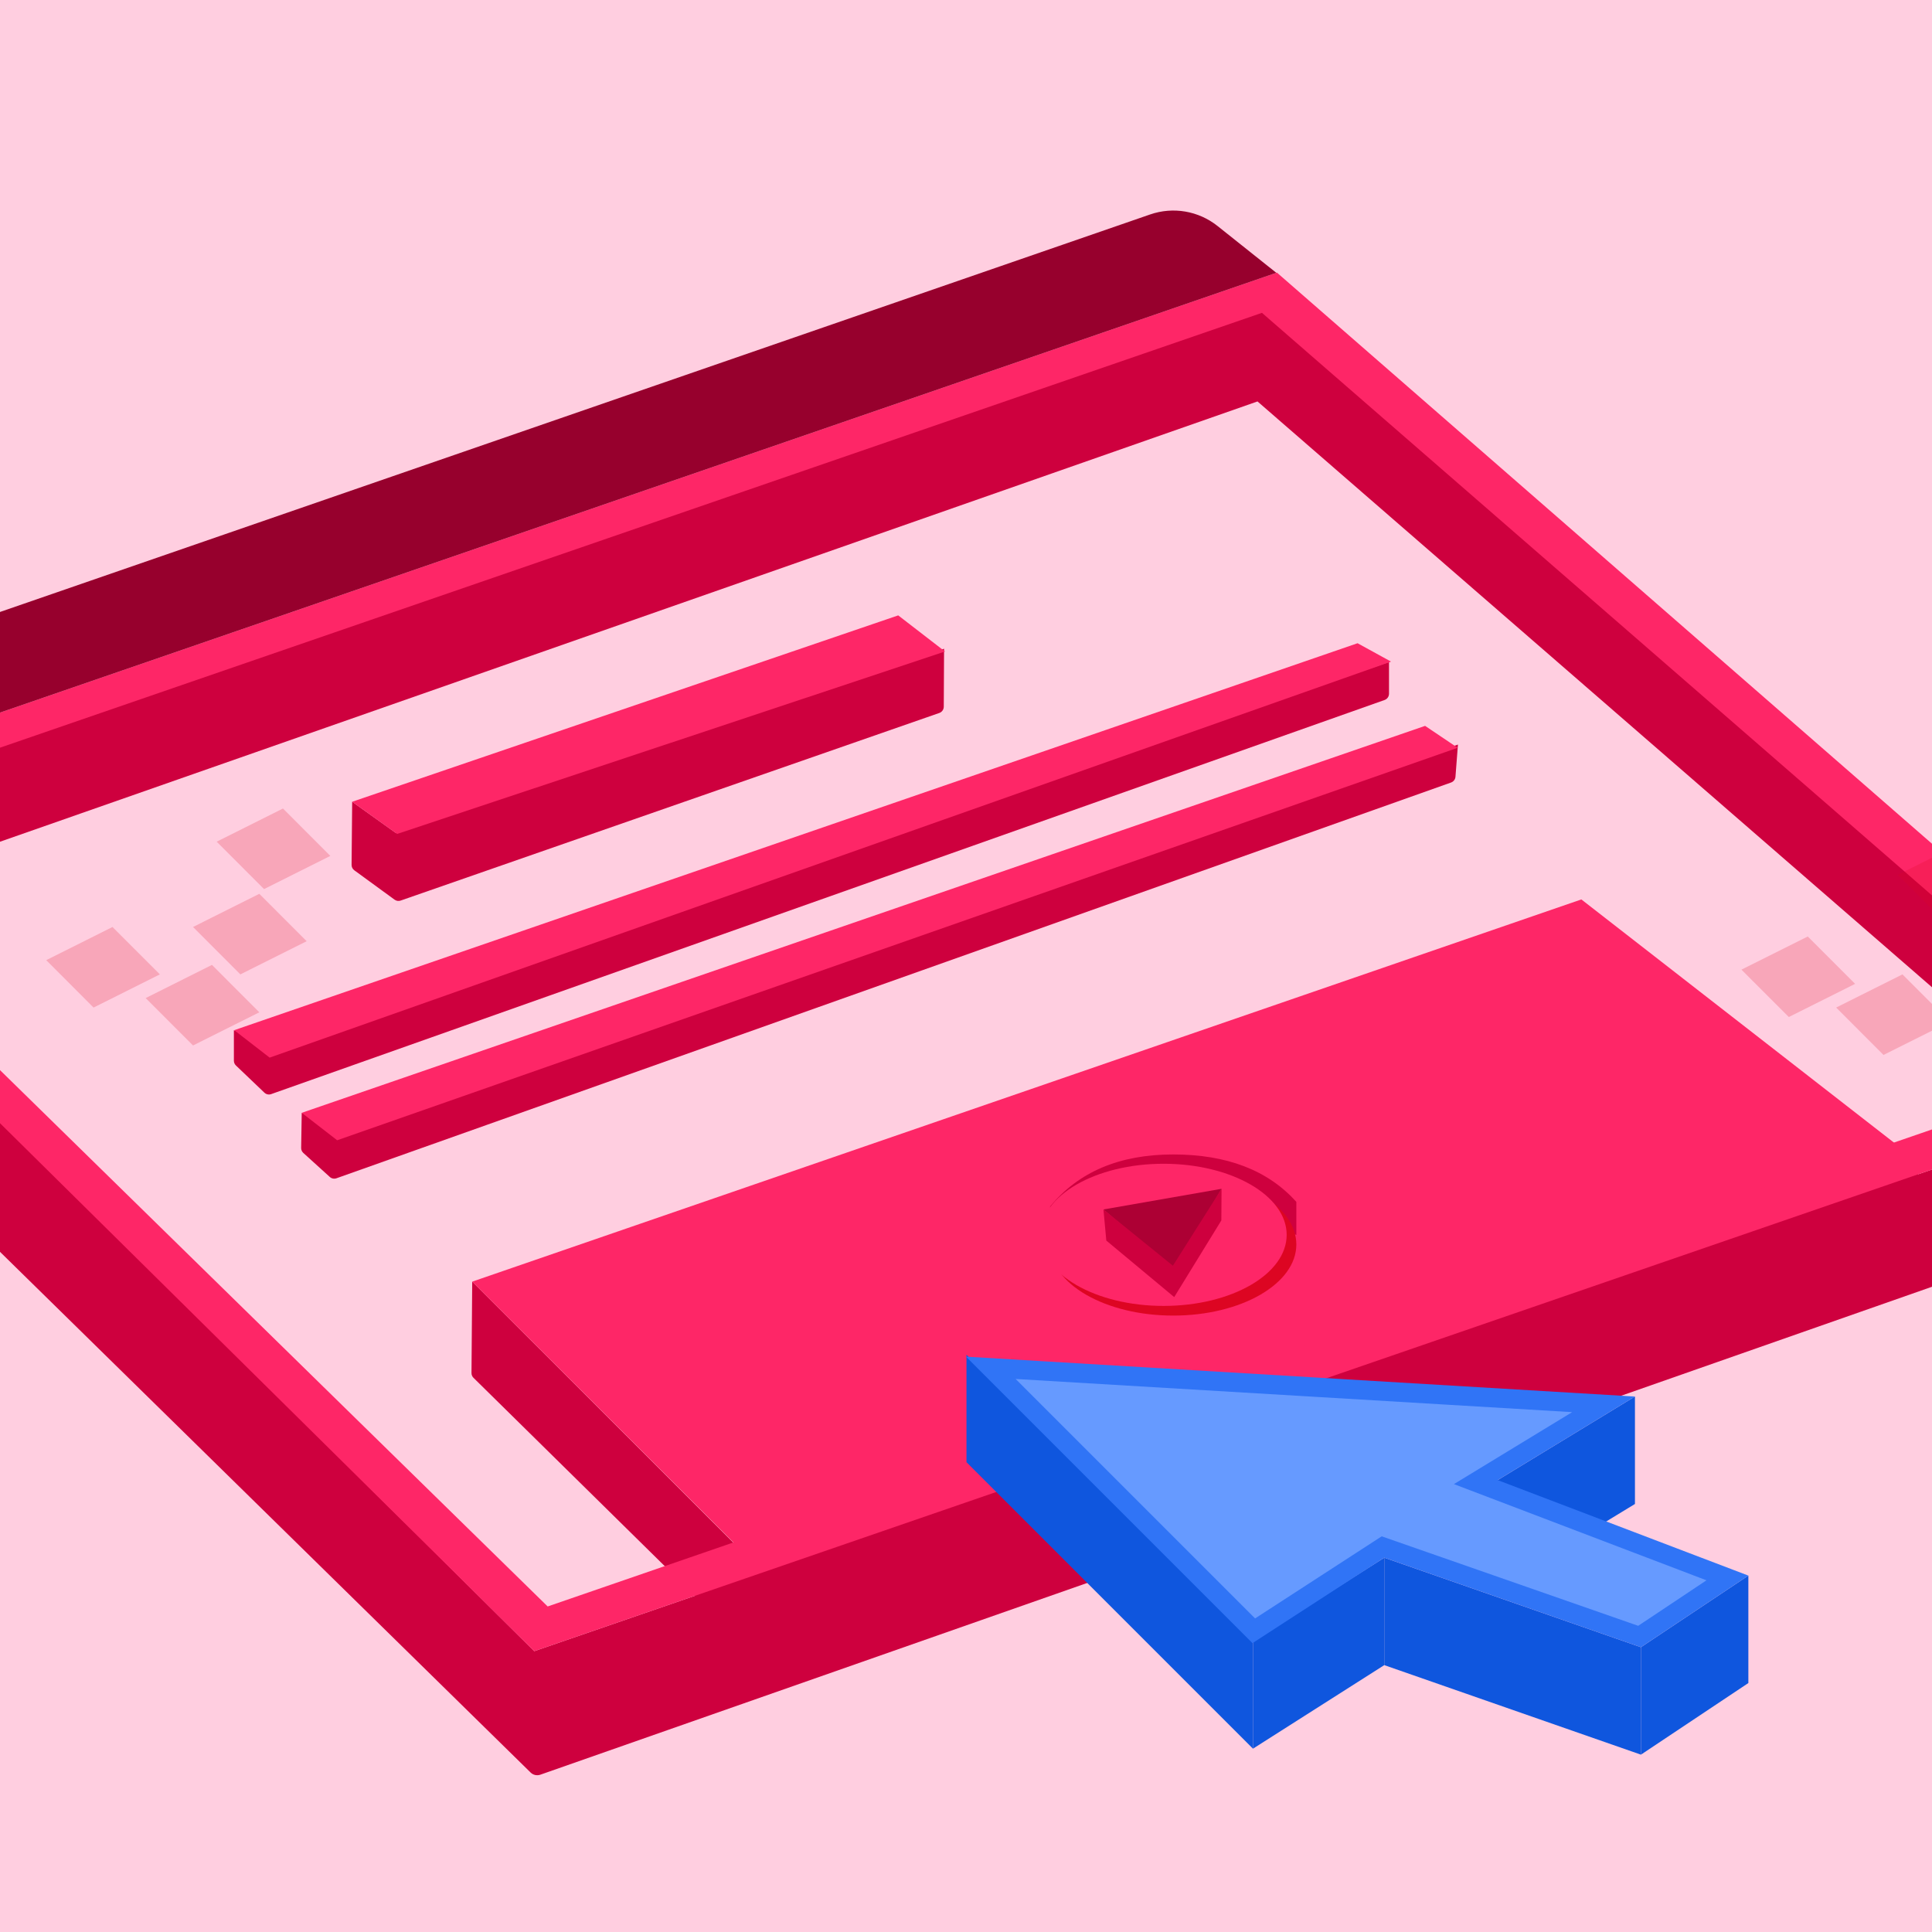
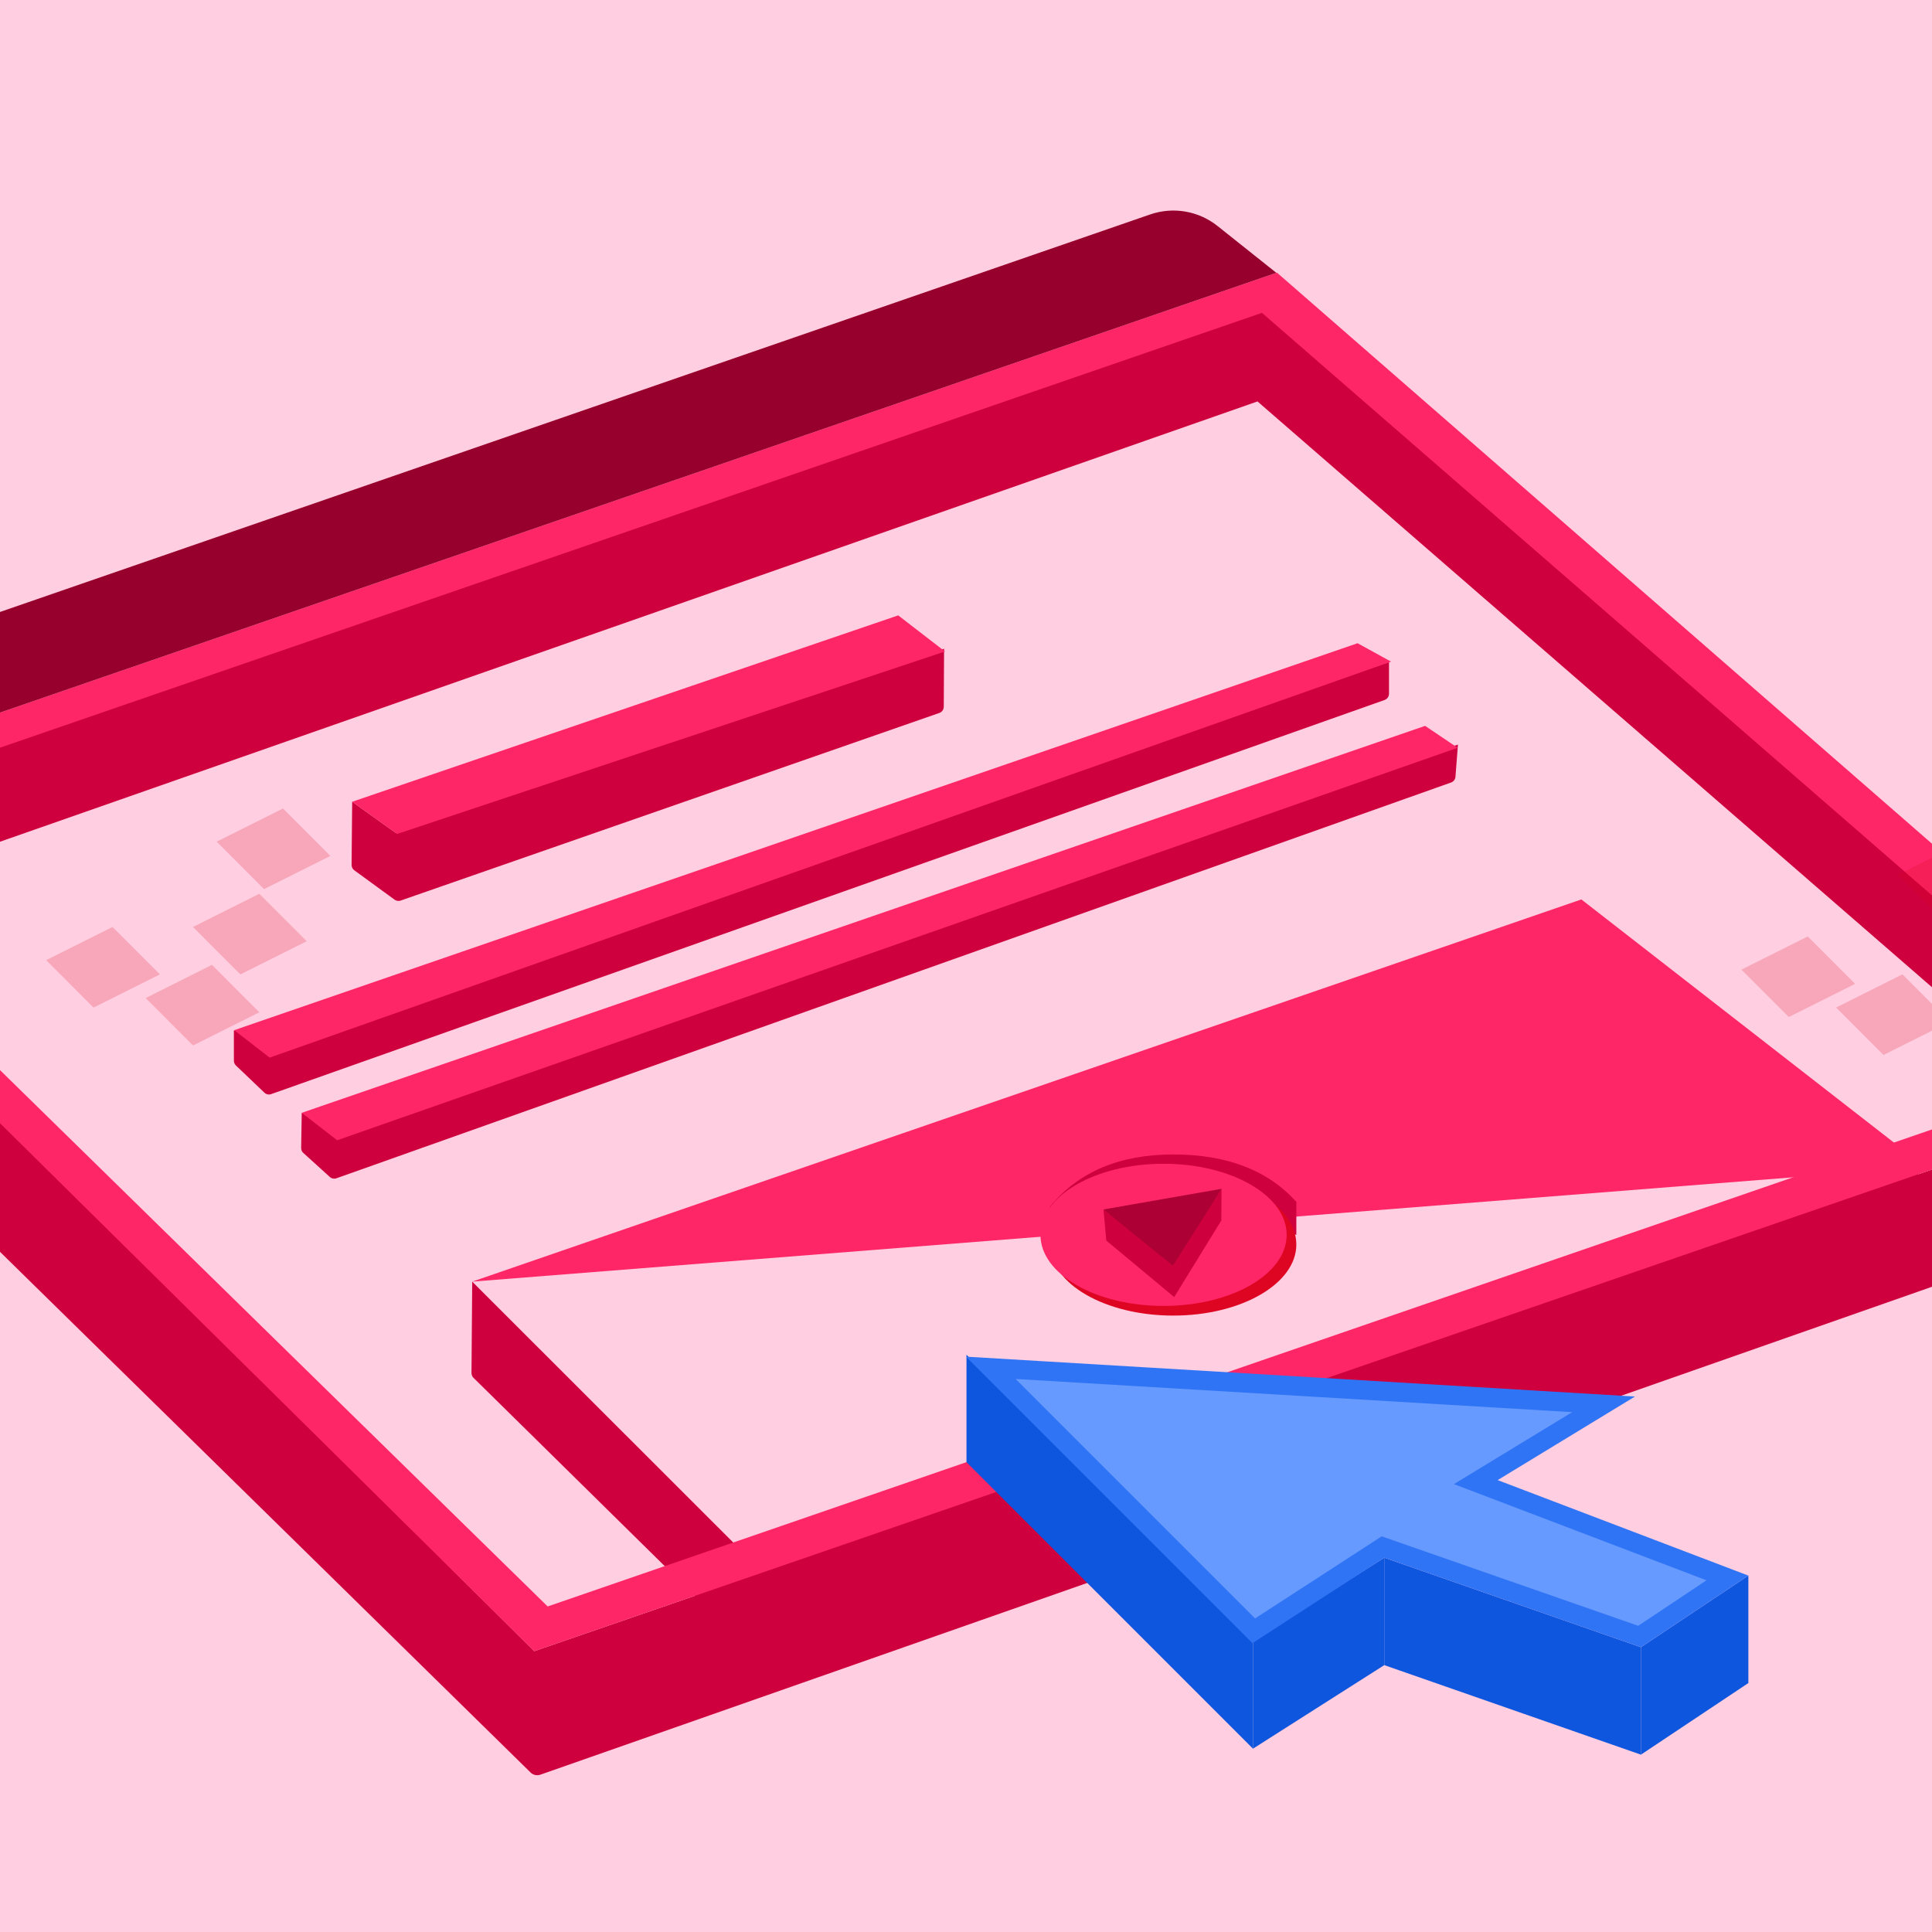
<svg xmlns="http://www.w3.org/2000/svg" width="200" height="200" viewBox="0 0 200 200" fill="none">
  <g clip-path="url(#clip0)">
    <rect width="200" height="200" fill="#FFCEE0" />
    <g clip-path="url(#clip1)">
      <path d="M48.883 132.674L48.809 142.134C48.808 142.32 48.882 142.499 49.014 142.629L77.379 170.559C77.565 170.743 77.84 170.804 78.087 170.718L198.079 128.816C198.353 128.72 198.538 128.461 198.539 128.17L198.57 120.205L77.983 161.757L48.883 132.674Z" fill="#CE003E" />
-       <path d="M48.883 132.674L163.702 93.109L199.292 120.795L78.635 162.372L48.883 132.674Z" fill="#FE2667" />
+       <path d="M48.883 132.674L163.702 93.109L199.292 120.795L48.883 132.674Z" fill="#FE2667" />
      <path d="M36.457 82.997L36.396 89.532C36.394 89.754 36.499 89.963 36.678 90.093L40.845 93.133C41.027 93.266 41.262 93.301 41.474 93.227L74.391 81.763L97.238 73.806C97.513 73.71 97.697 73.452 97.699 73.161L97.73 67.157L40.945 86.206L36.457 82.997Z" fill="#CE003E" />
      <path d="M36.458 82.997L92.983 63.704L97.828 67.444L41.106 86.33L36.458 82.997Z" fill="#FE2667" />
      <path d="M24.212 106.643L24.212 109.803C24.212 109.991 24.289 110.171 24.425 110.3L27.369 113.112C27.556 113.291 27.828 113.349 28.072 113.262L143.332 72.463C143.606 72.366 143.79 72.106 143.79 71.816L143.79 68.525L27.674 108.226L24.212 106.643Z" fill="#CE003E" />
      <path d="M24.245 106.643L140.534 66.587L144 68.49L27.913 109.485L24.245 106.643Z" fill="#FE2667" />
      <path d="M31.235 115.198L31.176 118.831C31.172 119.029 31.255 119.219 31.401 119.352L34.139 121.836C34.326 122.006 34.591 122.059 34.829 121.974L150.214 81.005C150.47 80.914 150.648 80.681 150.669 80.411L150.926 77.079L34.252 116.444L31.235 115.198Z" fill="#CE003E" />
      <path d="M31.235 115.198L147.525 75.142L150.899 77.41L34.904 118.04L31.235 115.198Z" fill="#FE2667" />
      <path d="M-37.076 79.169L-36.71 93.178C-36.704 93.432 -36.598 93.674 -36.417 93.853L54.928 183.49C55.194 183.752 55.586 183.839 55.938 183.715L226.821 123.801C227.207 123.666 227.468 123.305 227.477 122.897L227.724 111.516L55.306 170.93L-37.076 79.169Z" fill="#CE003E" />
      <path d="M-22.178 94.901L130.176 41.557L217.425 117.334L224.047 115.897L220.855 106.62L131.737 29.93L-25.849 84.233L-22.178 94.901Z" fill="#CE003E" />
      <path d="M-31.89 84.758L132.186 28.219L227.724 111.516L55.306 170.93L-31.89 84.758ZM-25.211 86.088L56.695 166.3L159.705 130.804L219.959 110.042L130.637 32.385L-25.211 86.088Z" fill="#FE2667" />
      <path d="M-34.624 75.318L119.063 22.2C121.44 21.378 124.073 21.829 126.041 23.397L132.124 28.241L-32.04 84.809L-35.907 81.016C-37.26 79.688 -37.281 77.514 -35.954 76.16C-35.582 75.78 -35.127 75.492 -34.624 75.318Z" fill="#97002D" />
      <path d="M108.706 129.811V124.906C111.647 121.308 115.896 119.509 121.451 119.509C127.007 119.509 131.255 121.145 134.196 124.415V127.849C127.333 124.252 122.432 122.616 119.49 122.943C116.549 123.27 112.954 125.56 108.706 129.811Z" fill="#CE003E" />
      <path d="M121.451 136.189C128.49 136.189 134.196 132.894 134.196 128.83C134.196 124.766 128.49 121.472 121.451 121.472C114.412 121.472 108.706 124.766 108.706 128.83C108.706 132.894 114.412 136.189 121.451 136.189Z" fill="#DD0522" />
      <g filter="url(#filter0_i)">
        <path d="M121.451 136.189C128.49 136.189 134.196 132.894 134.196 128.83C134.196 124.766 128.49 121.472 121.451 121.472C114.412 121.472 108.706 124.766 108.706 128.83C108.706 132.894 114.412 136.189 121.451 136.189Z" fill="#FE2667" />
      </g>
      <path d="M114.229 125.203L121.577 131.491L126.455 123.065L114.229 125.203Z" fill="#AD0034" />
      <path d="M114.229 125.203L114.525 128.423L121.554 134.274L126.432 126.339L126.455 123.065L121.417 131.027L114.229 125.203Z" fill="#CE003E" />
      <path opacity="0.2" d="M22.432 87.132L29.294 83.698L34.196 88.604L27.334 92.038L22.432 87.132Z" fill="#DD0522" />
      <path opacity="0.2" d="M19.981 95.962L26.844 92.528L31.746 97.434L24.883 100.868L19.981 95.962Z" fill="#DD0522" />
      <path opacity="0.2" d="M4.785 99.396L11.647 95.962L16.549 100.868L9.687 104.302L4.785 99.396Z" fill="#DD0522" />
      <path opacity="0.2" d="M15.079 103.321L21.941 99.887L26.843 104.792L19.981 108.226L15.079 103.321Z" fill="#DD0522" />
      <path opacity="0.2" d="M190.079 104.302L196.941 100.868L201.843 105.774L194.981 109.208L190.079 104.302Z" fill="#DD0522" />
      <path opacity="0.2" d="M180.275 100.377L187.138 96.943L192.04 101.849L185.177 105.283L180.275 100.377Z" fill="#DD0522" />
      <path opacity="0.2" d="M196.451 90.566L203.314 87.132L208.216 92.038L201.353 95.472L196.451 90.566Z" fill="#DD0522" />
    </g>
    <g filter="url(#filter1_d)">
      <path d="M143.3 137.251L169.868 146.519V157.641L143.3 148.373V137.251Z" fill="#0F56DE" />
      <path d="M143.3 137.251L129.707 145.901V157.023L143.3 148.373V137.251Z" fill="#0F56DE" />
-       <path d="M169.25 120.569L155.039 129.219V140.341L169.25 131.691V120.569Z" fill="#0F56DE" />
      <path d="M180.99 139.105L169.869 146.519V157.641L180.99 150.226V139.105Z" fill="#0F56DE" />
      <path d="M100.05 116.244L129.707 145.901V157.023L100.05 127.365V116.244Z" fill="#0F56DE" />
      <path d="M102.569 117.595L166 121.377L154.519 128.365L152.775 129.427L154.683 130.154L178.821 139.349L169.727 145.411L143.63 136.307L143.167 136.146L142.756 136.412L129.792 144.818L102.569 117.595Z" fill="#669AFF" stroke="#3074F6" stroke-width="2" />
    </g>
  </g>
  <defs>
    <filter id="filter0_i" x="107.706" y="120.472" width="26.49" height="15.717" filterUnits="userSpaceOnUse" color-interpolation-filters="sRGB">
      <feFlood flood-opacity="0" result="BackgroundImageFix" />
      <feBlend mode="normal" in="SourceGraphic" in2="BackgroundImageFix" result="shape" />
      <feColorMatrix in="SourceAlpha" type="matrix" values="0 0 0 0 0 0 0 0 0 0 0 0 0 0 0 0 0 0 127 0" result="hardAlpha" />
      <feOffset dx="-1" dy="-1" />
      <feGaussianBlur stdDeviation="3.5" />
      <feComposite in2="hardAlpha" operator="arithmetic" k2="-1" k3="1" />
      <feColorMatrix type="matrix" values="0 0 0 0 0 0 0 0 0 0 0 0 0 0 0 0 0 0 0.088 0" />
      <feBlend mode="normal" in2="shape" result="effect1_innerShadow" />
    </filter>
    <filter id="filter1_d" x="77" y="86" width="127.302" height="130.512" filterUnits="userSpaceOnUse" color-interpolation-filters="sRGB">
      <feFlood flood-opacity="0" result="BackgroundImageFix" />
      <feColorMatrix in="SourceAlpha" type="matrix" values="0 0 0 0 0 0 0 0 0 0 0 0 0 0 0 0 0 0 127 0" />
      <feOffset dy="24" />
      <feGaussianBlur stdDeviation="11.5" />
      <feColorMatrix type="matrix" values="0 0 0 0 0.594 0 0 0 0 0 0 0 0 0 0.178 0 0 0 0.39 0" />
      <feBlend mode="normal" in2="BackgroundImageFix" result="effect1_dropShadow" />
      <feBlend mode="normal" in="SourceGraphic" in2="effect1_dropShadow" result="shape" />
    </filter>
    <clipPath id="clip0">
      <rect width="200" height="200" fill="white" />
    </clipPath>
    <clipPath id="clip1">
      <rect width="375" height="286" fill="white" transform="translate(-106 -36)" />
    </clipPath>
  </defs>
</svg>